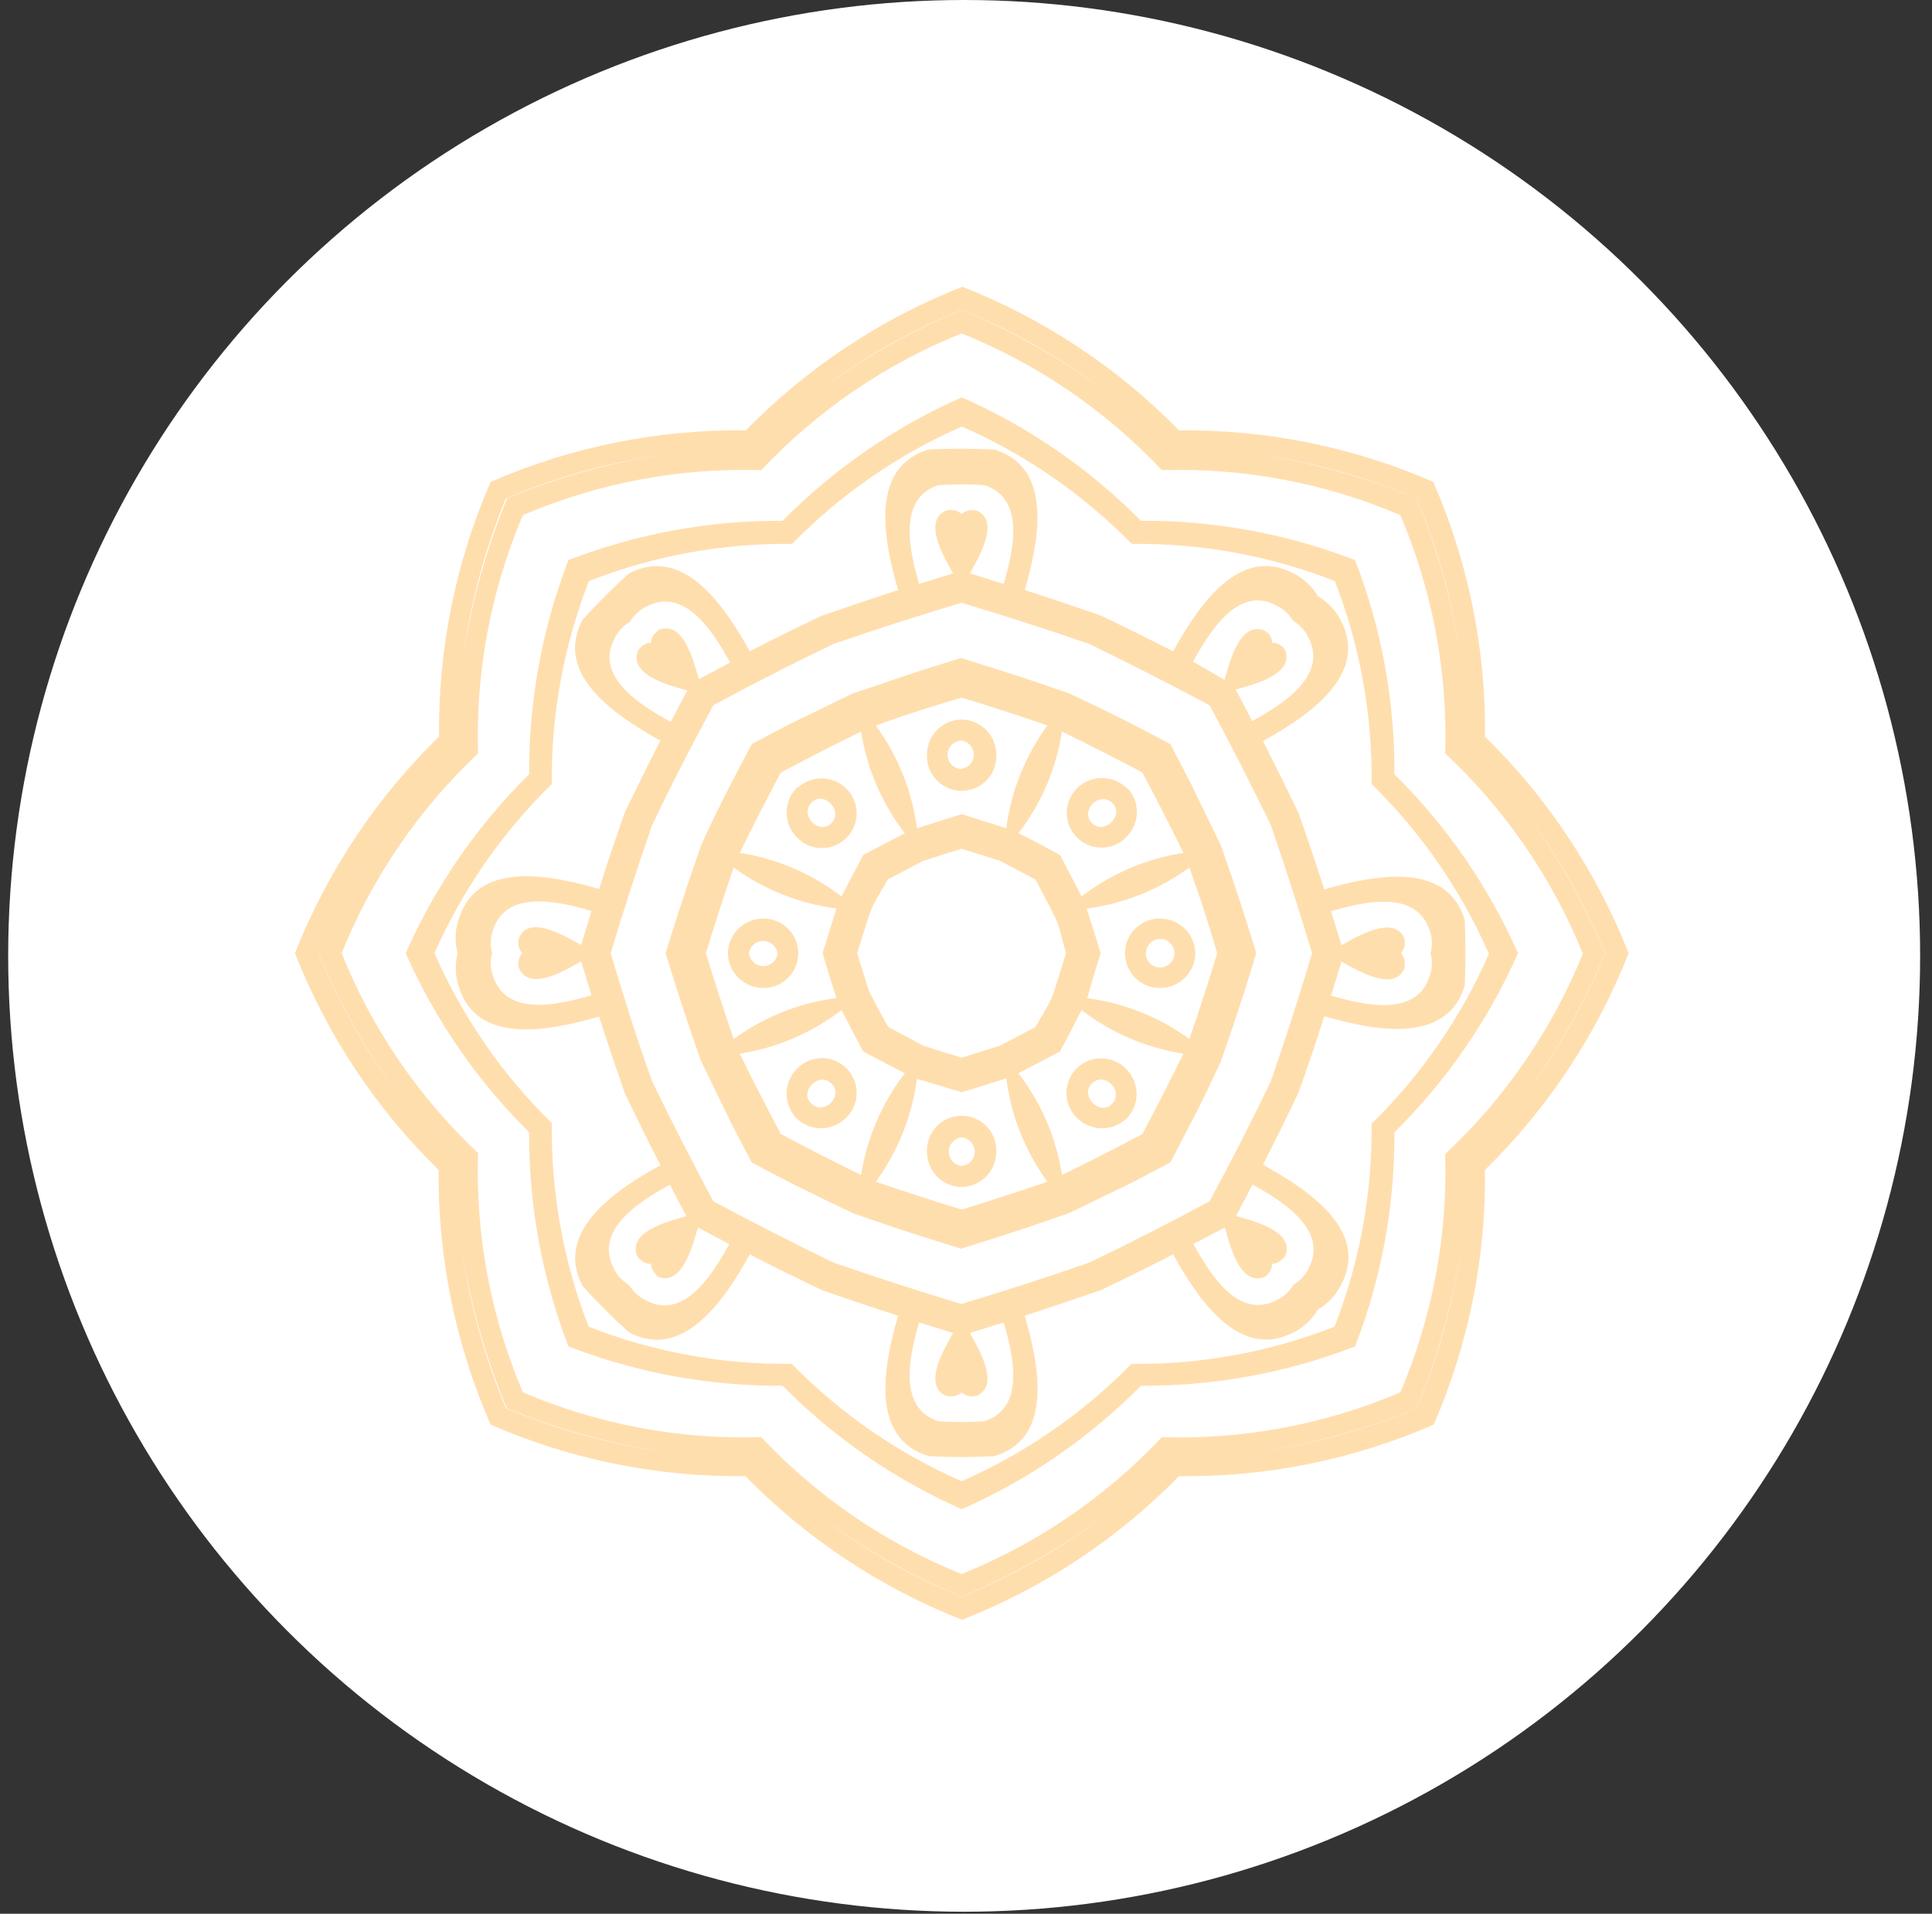
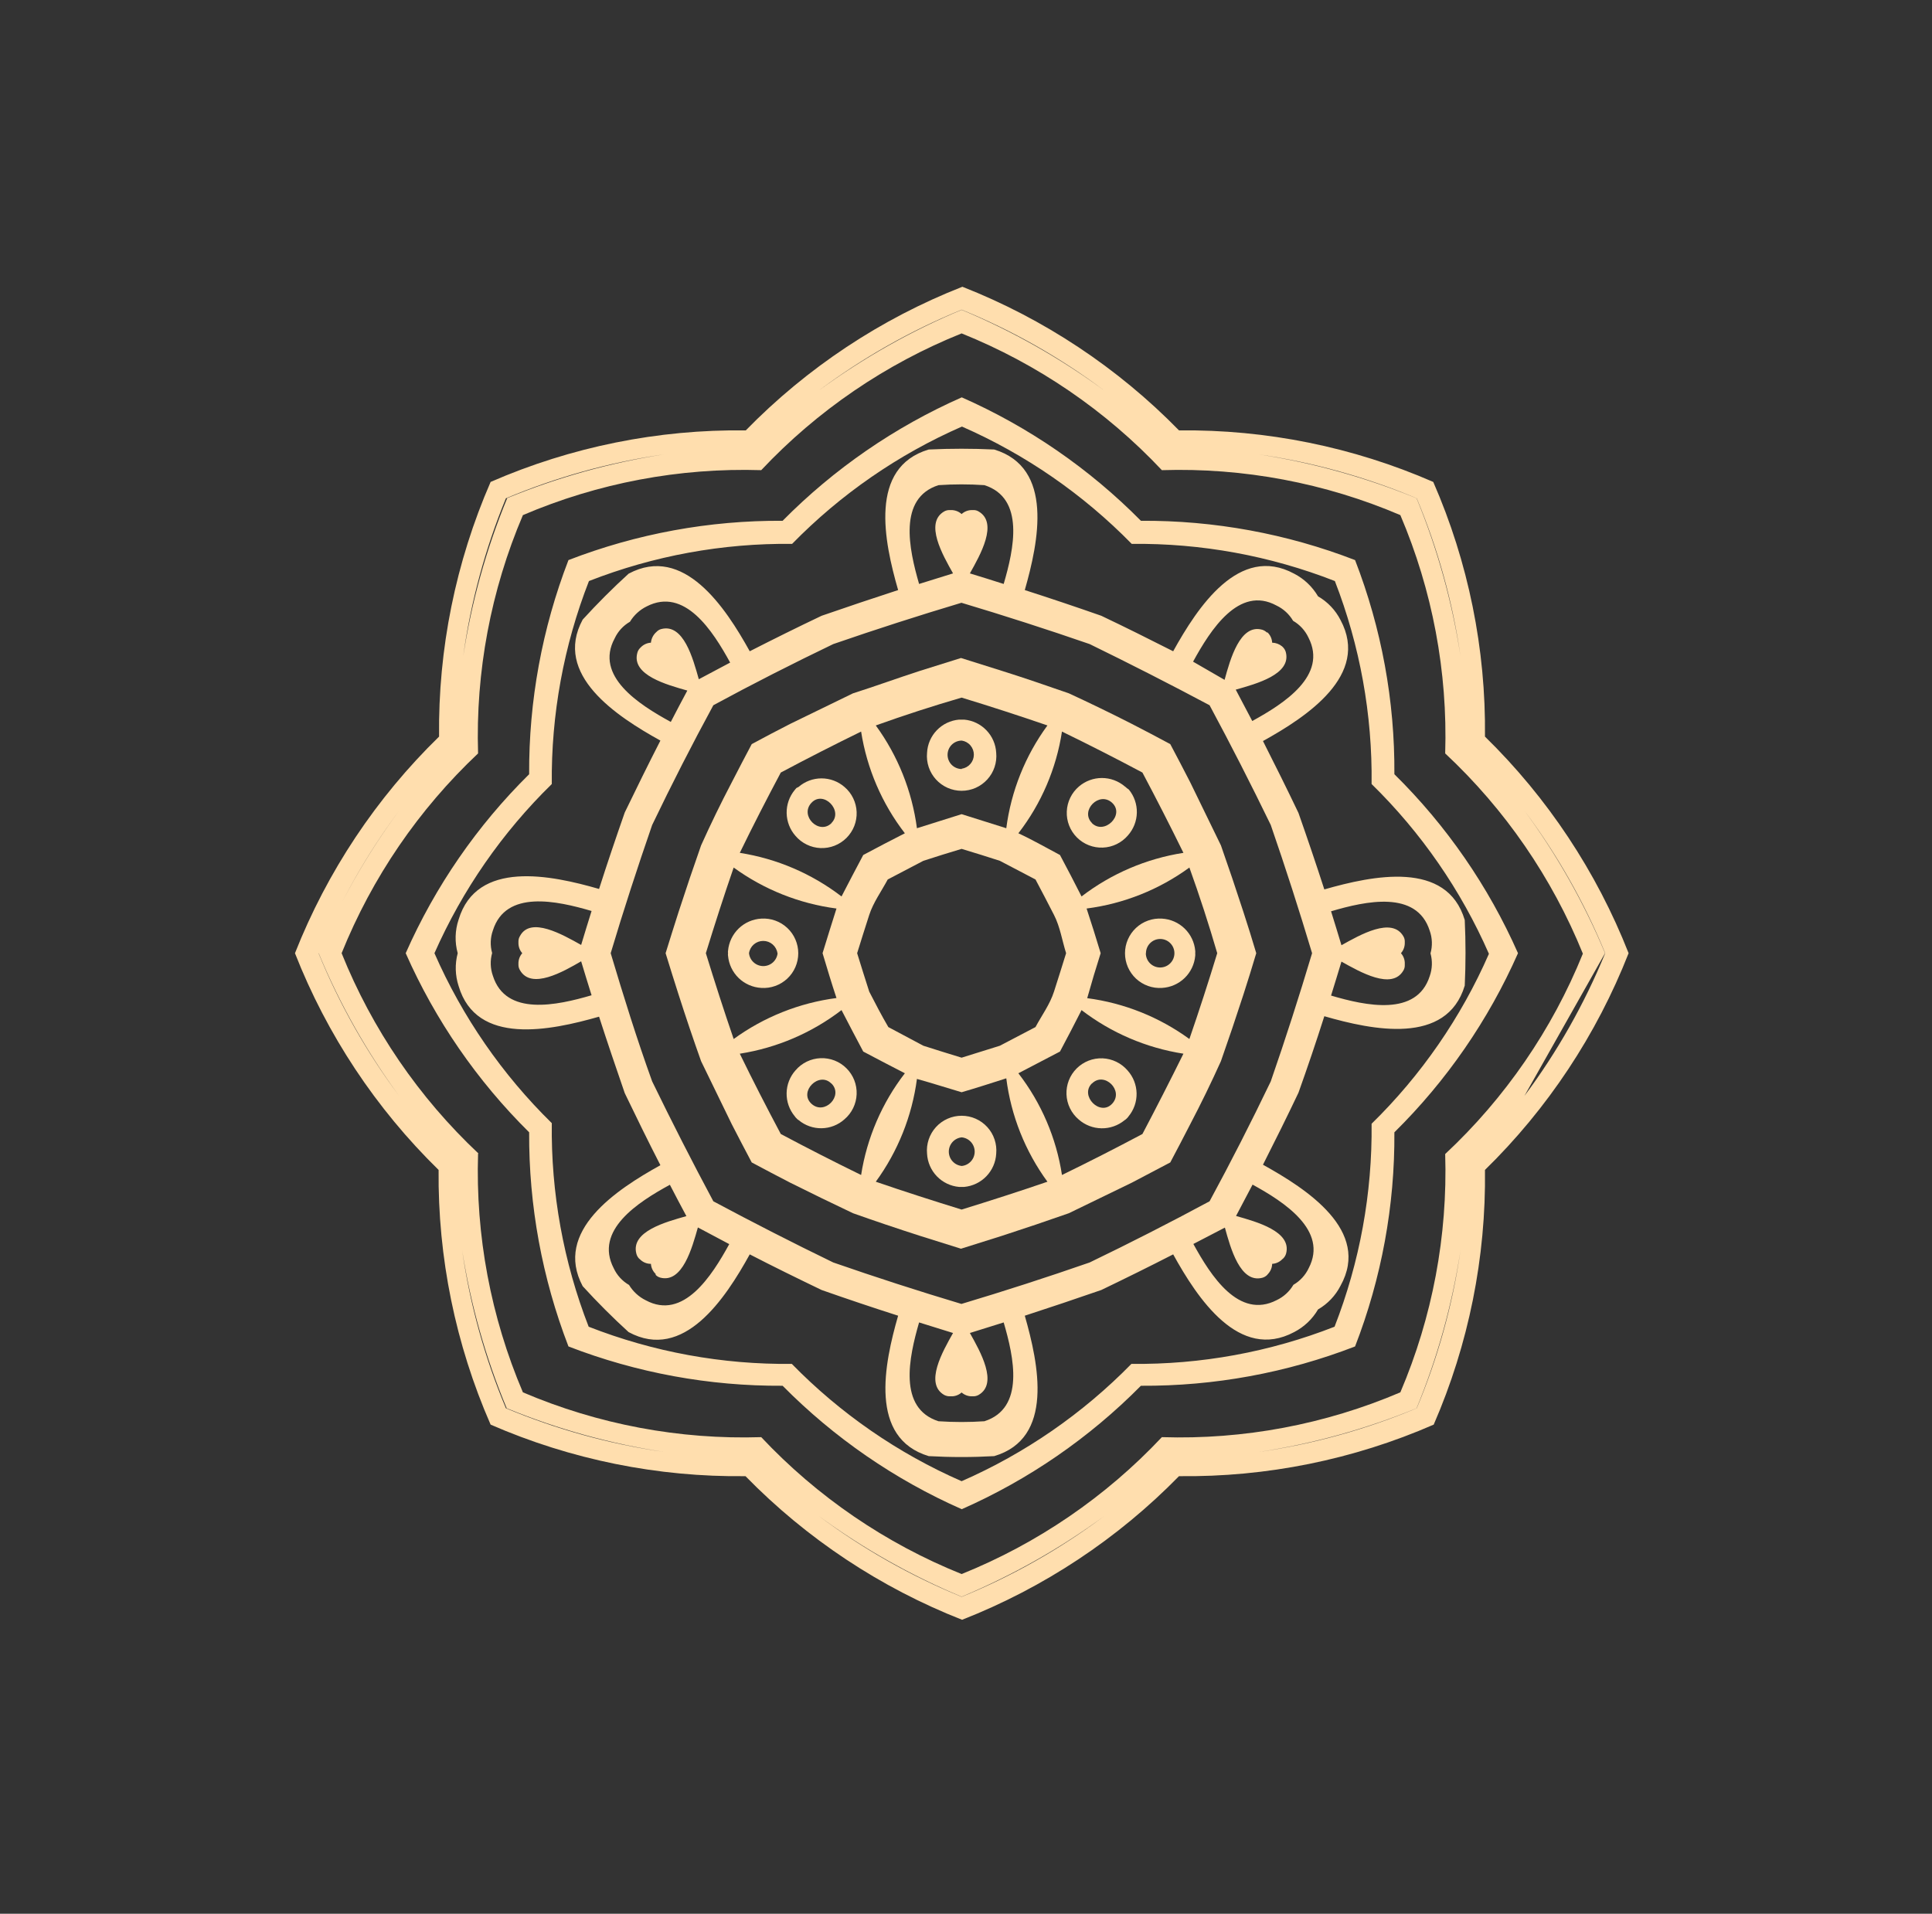
<svg xmlns="http://www.w3.org/2000/svg" viewBox="0 0 107 106" fill="none">
  <rect x="0" y="0" width="107" height="106" fill="#333333" stroke="none" />
-   <circle cx="53.398" cy="52.945" r="52.945" fill="white" />
-   <path d="M16.336 52.797C18.109 57.316 20.82 61.408 24.291 64.802C24.245 69.655 25.227 74.462 27.172 78.909C31.622 80.849 36.433 81.823 41.287 81.764C44.678 85.234 48.767 87.946 53.283 89.719C57.805 87.946 61.9 85.235 65.297 81.764C70.148 81.822 74.957 80.849 79.403 78.909C81.337 74.46 82.305 69.652 82.242 64.802C85.713 61.408 88.424 57.316 90.197 52.797C88.422 48.281 85.711 44.193 82.242 40.8C82.297 35.948 81.321 31.14 79.378 26.694C74.939 24.757 70.14 23.784 65.297 23.839C61.905 20.37 57.816 17.658 53.3 15.883C48.784 17.656 44.695 20.368 41.304 23.839C36.444 23.777 31.627 24.751 27.172 26.694C25.236 31.142 24.263 35.949 24.317 40.8C20.839 44.19 18.119 48.279 16.336 52.797ZM26.503 63.896C23.199 60.791 20.611 57.003 18.92 52.797C20.609 48.606 23.188 44.831 26.477 41.732C26.337 37.204 27.184 32.7 28.96 28.532C33.126 26.751 37.631 25.901 42.159 26.042C45.265 22.74 49.052 20.156 53.258 18.467C57.46 20.158 61.245 22.742 64.348 26.042C68.88 25.9 73.388 26.75 77.556 28.532C79.332 32.7 80.18 37.204 80.039 41.732C83.356 44.831 85.958 48.616 87.664 52.822C85.96 57.033 83.358 60.82 80.039 63.921C80.179 68.449 79.332 72.953 77.556 77.121C73.387 78.9 68.879 79.748 64.348 79.603C61.245 82.905 57.461 85.492 53.258 87.186C49.052 85.494 45.264 82.907 42.159 79.603C37.631 79.747 33.126 78.9 28.96 77.121C27.181 72.945 26.334 68.432 26.477 63.896H26.503ZM17.649 52.797C18.81 55.602 20.307 58.256 22.105 60.702C20.291 58.265 18.791 55.609 17.641 52.797C18.793 49.988 20.293 47.336 22.105 44.901C20.3 47.343 18.795 49.994 17.624 52.797H17.649ZM28.087 27.601C26.929 30.407 26.112 33.342 25.655 36.344C26.072 33.341 26.866 30.404 28.019 27.601C30.82 26.425 33.757 25.608 36.763 25.169C33.776 25.633 30.855 26.449 28.062 27.601H28.087ZM53.258 17.163C50.455 18.332 47.802 19.831 45.353 21.628C47.79 19.81 50.446 18.307 53.258 17.154C56.069 18.305 58.722 19.808 61.154 21.628C58.709 19.831 56.058 18.332 53.258 17.163ZM78.455 27.601C75.647 26.446 72.712 25.63 69.711 25.169C72.719 25.608 75.66 26.425 78.463 27.601C79.637 30.401 80.451 33.339 80.886 36.344C80.429 33.342 79.613 30.407 78.455 27.601ZM88.892 52.797C87.726 49.995 86.227 47.344 84.427 44.901C86.243 47.335 87.746 49.988 88.901 52.797C87.748 55.609 86.245 58.265 84.427 60.702C86.229 58.256 87.728 55.602 88.892 52.797ZM78.455 78.002C79.613 75.196 80.429 72.26 80.886 69.259C80.451 72.264 79.637 75.202 78.463 78.002C75.659 79.175 72.719 79.989 69.711 80.425C72.712 79.971 75.648 79.157 78.455 78.002ZM53.258 88.44C56.058 87.27 58.709 85.772 61.154 83.975C58.722 85.794 56.069 87.297 53.258 88.448C50.446 87.295 47.79 85.792 45.353 83.975C47.802 85.772 50.455 87.27 53.258 88.44ZM28.062 78.002C30.865 79.157 33.798 79.971 36.797 80.425C33.78 79.992 30.831 79.177 28.019 78.002C26.845 75.202 26.031 72.264 25.596 69.259C26.064 72.261 26.892 75.197 28.062 78.002Z" fill="#FFDEAE" />
+   <path d="M16.336 52.797C18.109 57.316 20.82 61.408 24.291 64.802C24.245 69.655 25.227 74.462 27.172 78.909C31.622 80.849 36.433 81.823 41.287 81.764C44.678 85.234 48.767 87.946 53.283 89.719C57.805 87.946 61.9 85.235 65.297 81.764C70.148 81.822 74.957 80.849 79.403 78.909C81.337 74.46 82.305 69.652 82.242 64.802C85.713 61.408 88.424 57.316 90.197 52.797C88.422 48.281 85.711 44.193 82.242 40.8C82.297 35.948 81.321 31.14 79.378 26.694C74.939 24.757 70.14 23.784 65.297 23.839C61.905 20.37 57.816 17.658 53.3 15.883C48.784 17.656 44.695 20.368 41.304 23.839C36.444 23.777 31.627 24.751 27.172 26.694C25.236 31.142 24.263 35.949 24.317 40.8C20.839 44.19 18.119 48.279 16.336 52.797ZM26.503 63.896C23.199 60.791 20.611 57.003 18.92 52.797C20.609 48.606 23.188 44.831 26.477 41.732C26.337 37.204 27.184 32.7 28.96 28.532C33.126 26.751 37.631 25.901 42.159 26.042C45.265 22.74 49.052 20.156 53.258 18.467C57.46 20.158 61.245 22.742 64.348 26.042C68.88 25.9 73.388 26.75 77.556 28.532C79.332 32.7 80.18 37.204 80.039 41.732C83.356 44.831 85.958 48.616 87.664 52.822C85.96 57.033 83.358 60.82 80.039 63.921C80.179 68.449 79.332 72.953 77.556 77.121C73.387 78.9 68.879 79.748 64.348 79.603C61.245 82.905 57.461 85.492 53.258 87.186C49.052 85.494 45.264 82.907 42.159 79.603C37.631 79.747 33.126 78.9 28.96 77.121C27.181 72.945 26.334 68.432 26.477 63.896H26.503ZM17.649 52.797C18.81 55.602 20.307 58.256 22.105 60.702C20.291 58.265 18.791 55.609 17.641 52.797C18.793 49.988 20.293 47.336 22.105 44.901C20.3 47.343 18.795 49.994 17.624 52.797H17.649ZM28.087 27.601C26.929 30.407 26.112 33.342 25.655 36.344C26.072 33.341 26.866 30.404 28.019 27.601C30.82 26.425 33.757 25.608 36.763 25.169C33.776 25.633 30.855 26.449 28.062 27.601H28.087ZM53.258 17.163C50.455 18.332 47.802 19.831 45.353 21.628C47.79 19.81 50.446 18.307 53.258 17.154C56.069 18.305 58.722 19.808 61.154 21.628C58.709 19.831 56.058 18.332 53.258 17.163ZM78.455 27.601C75.647 26.446 72.712 25.63 69.711 25.169C72.719 25.608 75.66 26.425 78.463 27.601C79.637 30.401 80.451 33.339 80.886 36.344C80.429 33.342 79.613 30.407 78.455 27.601ZM88.892 52.797C87.726 49.995 86.227 47.344 84.427 44.901C86.243 47.335 87.746 49.988 88.901 52.797C87.748 55.609 86.245 58.265 84.427 60.702ZM78.455 78.002C79.613 75.196 80.429 72.26 80.886 69.259C80.451 72.264 79.637 75.202 78.463 78.002C75.659 79.175 72.719 79.989 69.711 80.425C72.712 79.971 75.648 79.157 78.455 78.002ZM53.258 88.44C56.058 87.27 58.709 85.772 61.154 83.975C58.722 85.794 56.069 87.297 53.258 88.448C50.446 87.295 47.79 85.792 45.353 83.975C47.802 85.772 50.455 87.27 53.258 88.44ZM28.062 78.002C30.865 79.157 33.798 79.971 36.797 80.425C33.78 79.992 30.831 79.177 28.019 78.002C26.845 75.202 26.031 72.264 25.596 69.259C26.064 72.261 26.892 75.197 28.062 78.002Z" fill="#FFDEAE" />
  <path d="M36.863 52.797C37.1 53.568 37.338 54.331 37.583 55.093C37.979 56.33 38.394 57.559 38.829 58.779C39.394 59.948 39.959 61.109 40.523 62.261C40.888 62.972 41.26 63.684 41.633 64.387C42.336 64.769 43.048 65.133 43.76 65.506C44.889 66.07 46.05 66.635 47.242 67.2C48.468 67.635 49.696 68.05 50.927 68.445L53.223 69.166L55.511 68.445C56.748 68.044 57.976 67.629 59.196 67.2C60.365 66.635 61.529 66.07 62.687 65.506L64.813 64.387C65.186 63.684 65.559 62.972 65.923 62.261C66.516 61.131 67.081 59.97 67.618 58.779C68.047 57.559 68.462 56.33 68.863 55.093C69.109 54.331 69.346 53.568 69.575 52.797C69.349 52.035 69.112 51.272 68.863 50.51C68.462 49.273 68.047 48.044 67.618 46.824C67.053 45.655 66.488 44.494 65.923 43.342C65.559 42.63 65.186 41.919 64.813 41.216C64.102 40.834 63.398 40.462 62.687 40.097C61.523 39.504 60.36 38.94 59.196 38.403C57.976 37.979 56.748 37.556 55.511 37.166L53.223 36.446L50.927 37.166C49.699 37.564 48.47 38.013 47.242 38.403C46.073 38.968 44.912 39.532 43.76 40.097C43.048 40.462 42.336 40.834 41.633 41.216C41.26 41.919 40.888 42.63 40.523 43.342C39.93 44.472 39.365 45.633 38.829 46.824C38.4 48.044 37.984 49.273 37.583 50.51C37.338 51.272 37.1 52.035 36.863 52.797ZM48.14 54.924C47.911 54.212 47.691 53.509 47.471 52.797C47.691 52.094 47.911 51.382 48.14 50.679C48.369 49.976 48.818 49.366 49.165 48.714L51.139 47.68C51.842 47.451 52.545 47.231 53.257 47.019C53.96 47.231 54.672 47.451 55.375 47.68L57.349 48.714C57.697 49.366 58.035 50.018 58.374 50.679C58.713 51.34 58.823 52.094 59.044 52.797C58.823 53.509 58.603 54.212 58.374 54.924C58.146 55.636 57.697 56.237 57.349 56.889L55.375 57.923L53.257 58.584C52.545 58.372 51.842 58.143 51.139 57.923L49.199 56.889C48.818 56.237 48.479 55.585 48.14 54.924ZM45.556 52.797C45.81 53.645 46.064 54.492 46.327 55.28C44.269 55.549 42.312 56.33 40.633 57.55C40.091 55.974 39.583 54.39 39.092 52.797C39.583 51.205 40.091 49.62 40.633 48.053C42.312 49.273 44.269 50.054 46.327 50.323C46.064 51.145 45.81 51.975 45.556 52.797ZM47.809 47.358C47.403 48.121 47.005 48.883 46.606 49.654C44.96 48.391 43.023 47.561 40.972 47.239C41.701 45.74 42.463 44.257 43.243 42.791C44.717 42.006 46.2 41.25 47.691 40.521C48.012 42.573 48.845 44.511 50.114 46.155C49.343 46.545 48.572 46.951 47.809 47.358ZM53.257 45.096L50.783 45.875C50.511 43.817 49.727 41.86 48.504 40.182C50.08 39.617 51.664 39.103 53.257 38.64C54.85 39.126 56.434 39.64 58.01 40.182C56.783 41.858 55.999 43.816 55.731 45.875L53.257 45.096ZM58.705 47.358C57.934 46.951 57.171 46.511 56.4 46.155C57.67 44.512 58.501 42.573 58.815 40.521C60.312 41.25 61.797 42.006 63.271 42.791C64.051 44.26 64.808 45.743 65.542 47.239C63.489 47.559 61.548 48.389 59.899 49.654C59.51 48.883 59.111 48.121 58.705 47.358ZM60.958 52.797C60.704 51.95 60.45 51.145 60.179 50.323C62.237 50.057 64.196 49.276 65.872 48.053C66.437 49.623 66.951 51.205 67.414 52.797C66.928 54.39 66.415 55.974 65.872 57.55C64.205 56.335 62.259 55.557 60.213 55.288C60.45 54.441 60.704 53.594 60.958 52.797ZM58.705 58.245C59.111 57.482 59.51 56.72 59.899 55.949C61.548 57.214 63.489 58.044 65.542 58.364C64.802 59.86 64.045 61.343 63.271 62.812C61.797 63.597 60.312 64.353 58.815 65.082C58.501 63.03 57.67 61.091 56.4 59.448L58.705 58.245ZM53.257 60.499C54.104 60.253 54.909 59.99 55.731 59.728C55.994 61.799 56.778 63.769 58.01 65.455C56.434 65.997 54.85 66.505 53.257 66.997C51.664 66.505 50.08 65.997 48.504 65.455C49.727 63.777 50.511 61.82 50.783 59.761C51.605 59.99 52.427 60.253 53.257 60.499ZM47.809 58.245C48.572 58.652 49.343 59.05 50.114 59.448C48.845 61.093 48.012 63.03 47.691 65.082C46.2 64.353 44.717 63.597 43.243 62.812C42.463 61.346 41.701 59.863 40.972 58.364C43.023 58.042 44.96 57.212 46.606 55.949C47.005 56.72 47.403 57.482 47.809 58.245Z" fill="#FFDEAE" />
  <path d="M40.321 52.797C40.312 52.845 40.312 52.893 40.321 52.941C40.363 53.409 40.572 53.846 40.909 54.173C41.247 54.499 41.691 54.694 42.16 54.72C42.422 54.738 42.686 54.701 42.934 54.612C43.182 54.524 43.409 54.385 43.601 54.206C43.793 54.026 43.947 53.808 44.051 53.567C44.156 53.325 44.21 53.065 44.21 52.801C44.21 52.538 44.156 52.277 44.051 52.036C43.947 51.794 43.793 51.577 43.601 51.397C43.409 51.217 43.182 51.078 42.934 50.99C42.686 50.901 42.422 50.865 42.16 50.882C41.691 50.909 41.247 51.103 40.909 51.43C40.572 51.757 40.363 52.194 40.321 52.661C40.312 52.706 40.312 52.752 40.321 52.797ZM44.108 43.647L44.015 43.757C43.718 44.116 43.559 44.57 43.567 45.036C43.575 45.502 43.749 45.95 44.057 46.299C44.229 46.501 44.442 46.665 44.68 46.781C44.919 46.898 45.179 46.963 45.445 46.974C45.71 46.984 45.974 46.94 46.222 46.843C46.469 46.746 46.694 46.599 46.881 46.412C47.069 46.224 47.216 45.999 47.313 45.752C47.409 45.505 47.454 45.24 47.443 44.975C47.433 44.71 47.367 44.45 47.251 44.211C47.135 43.972 46.971 43.76 46.768 43.588C46.416 43.282 45.965 43.114 45.498 43.114C45.031 43.114 44.58 43.282 44.227 43.588L44.108 43.647ZM53.258 39.86H53.114C52.647 39.9 52.209 40.109 51.884 40.447C51.558 40.785 51.366 41.23 51.343 41.698C51.318 41.965 51.349 42.234 51.434 42.488C51.519 42.742 51.656 42.975 51.836 43.173C52.016 43.371 52.236 43.529 52.481 43.638C52.726 43.746 52.99 43.802 53.258 43.802C53.526 43.802 53.791 43.746 54.036 43.638C54.281 43.529 54.5 43.371 54.68 43.173C54.861 42.975 54.998 42.742 55.082 42.488C55.167 42.234 55.198 41.965 55.173 41.698C55.148 41.23 54.956 40.786 54.63 40.449C54.305 40.111 53.869 39.902 53.402 39.86H53.258ZM62.408 43.655C62.376 43.62 62.339 43.588 62.298 43.562C61.944 43.26 61.493 43.093 61.027 43.093C60.561 43.093 60.111 43.26 59.756 43.562C59.554 43.734 59.39 43.947 59.274 44.185C59.158 44.424 59.092 44.684 59.082 44.95C59.071 45.215 59.115 45.48 59.212 45.727C59.309 45.974 59.456 46.199 59.643 46.386C59.831 46.574 60.056 46.721 60.303 46.818C60.55 46.914 60.815 46.959 61.08 46.948C61.346 46.938 61.606 46.872 61.844 46.756C62.083 46.64 62.295 46.475 62.468 46.273C62.777 45.925 62.953 45.478 62.962 45.012C62.971 44.546 62.814 44.092 62.518 43.732L62.408 43.655ZM66.195 52.797C66.2 52.752 66.2 52.706 66.195 52.661C66.153 52.194 65.945 51.757 65.607 51.43C65.269 51.103 64.826 50.909 64.357 50.882C64.094 50.865 63.831 50.901 63.583 50.99C63.335 51.078 63.108 51.217 62.915 51.397C62.723 51.577 62.57 51.794 62.465 52.036C62.36 52.277 62.306 52.538 62.306 52.801C62.306 53.065 62.36 53.325 62.465 53.567C62.57 53.808 62.723 54.026 62.915 54.206C63.108 54.385 63.335 54.524 63.583 54.612C63.831 54.701 64.094 54.738 64.357 54.72C64.826 54.694 65.269 54.499 65.607 54.173C65.945 53.846 66.153 53.409 66.195 52.941C66.2 52.893 66.2 52.845 66.195 52.797ZM62.408 61.947C62.444 61.914 62.475 61.877 62.501 61.837C62.799 61.477 62.957 61.023 62.948 60.557C62.938 60.09 62.762 59.643 62.451 59.295C62.279 59.093 62.066 58.929 61.828 58.813C61.589 58.697 61.329 58.631 61.063 58.62C60.798 58.61 60.533 58.654 60.286 58.751C60.039 58.848 59.814 58.995 59.627 59.182C59.439 59.37 59.292 59.594 59.195 59.842C59.099 60.089 59.054 60.354 59.065 60.619C59.075 60.884 59.141 61.145 59.257 61.383C59.373 61.622 59.537 61.834 59.739 62.006C60.089 62.315 60.537 62.489 61.002 62.496C61.468 62.504 61.922 62.345 62.281 62.049C62.328 62.022 62.371 61.987 62.408 61.947ZM53.258 65.743H53.402C53.868 65.699 54.304 65.489 54.629 65.152C54.953 64.814 55.147 64.372 55.173 63.904C55.198 63.638 55.167 63.369 55.082 63.115C54.998 62.861 54.861 62.627 54.68 62.429C54.5 62.231 54.281 62.073 54.036 61.965C53.791 61.856 53.526 61.801 53.258 61.801C52.99 61.801 52.726 61.856 52.481 61.965C52.236 62.073 52.016 62.231 51.836 62.429C51.656 62.627 51.519 62.861 51.434 63.115C51.349 63.369 51.318 63.638 51.343 63.904C51.368 64.372 51.561 64.816 51.886 65.154C52.211 65.491 52.647 65.701 53.114 65.743H53.258ZM44.117 61.947C44.147 61.985 44.184 62.017 44.227 62.04C44.585 62.34 45.039 62.501 45.505 62.493C45.972 62.486 46.421 62.31 46.768 61.998C46.971 61.826 47.135 61.614 47.251 61.375C47.367 61.136 47.433 60.876 47.443 60.611C47.454 60.345 47.409 60.081 47.313 59.833C47.216 59.586 47.069 59.361 46.881 59.174C46.694 58.986 46.469 58.839 46.222 58.742C45.974 58.646 45.71 58.601 45.445 58.612C45.179 58.623 44.919 58.688 44.68 58.804C44.442 58.92 44.229 59.085 44.057 59.287C43.747 59.635 43.572 60.083 43.565 60.55C43.557 61.016 43.717 61.47 44.015 61.828C44.043 61.872 44.078 61.912 44.117 61.947ZM43.066 52.797C43.046 52.993 42.953 53.175 42.807 53.306C42.661 53.438 42.471 53.511 42.274 53.511C42.077 53.511 41.887 53.438 41.741 53.306C41.594 53.175 41.502 52.993 41.482 52.797C41.51 52.608 41.604 52.435 41.749 52.31C41.894 52.185 42.078 52.117 42.27 52.117C42.461 52.117 42.646 52.185 42.79 52.31C42.935 52.435 43.03 52.608 43.058 52.797H43.066ZM46.057 45.587C45.37 46.273 44.269 45.189 44.938 44.469C45.608 43.749 46.726 44.909 46.048 45.587H46.057ZM53.267 42.596C53.058 42.596 52.857 42.513 52.709 42.366C52.562 42.218 52.479 42.017 52.479 41.809C52.479 41.599 52.562 41.399 52.709 41.251C52.857 41.104 53.058 41.021 53.267 41.021C53.453 41.049 53.624 41.144 53.746 41.288C53.869 41.432 53.936 41.615 53.935 41.804C53.934 41.993 53.865 42.175 53.741 42.317C53.617 42.46 53.445 42.553 53.258 42.58L53.267 42.596ZM60.477 45.587C59.799 44.909 60.875 43.8 61.595 44.469C62.315 45.138 61.154 46.273 60.468 45.587H60.477ZM63.467 52.797C63.467 52.588 63.55 52.388 63.698 52.24C63.846 52.092 64.046 52.009 64.255 52.009C64.464 52.009 64.665 52.092 64.812 52.24C64.96 52.388 65.043 52.588 65.043 52.797C65.043 53.007 64.96 53.209 64.811 53.357C64.662 53.506 64.461 53.589 64.251 53.589C64.041 53.589 63.839 53.506 63.691 53.357C63.542 53.209 63.459 53.007 63.459 52.797H63.467ZM60.477 60.015C61.163 59.329 62.264 60.414 61.595 61.134C60.926 61.854 59.79 60.693 60.468 60.015H60.477ZM53.267 62.998C53.463 63.018 53.644 63.11 53.776 63.256C53.908 63.403 53.981 63.593 53.981 63.79C53.981 63.987 53.908 64.177 53.776 64.323C53.644 64.469 53.463 64.562 53.267 64.582C53.071 64.563 52.889 64.472 52.756 64.326C52.623 64.18 52.549 63.991 52.548 63.794C52.547 63.597 52.619 63.406 52.75 63.259C52.881 63.112 53.062 63.019 53.258 62.998H53.267ZM46.048 60.015C46.734 60.693 45.659 61.803 44.938 61.134C44.218 60.464 45.362 59.329 46.04 60.015H46.048Z" fill="#FFDEAE" />
  <path d="M22.469 52.797C24.106 56.503 26.425 59.869 29.306 62.718C29.285 66.773 30.024 70.796 31.483 74.579C35.265 76.043 39.289 76.781 43.344 76.757C46.193 79.638 49.559 81.958 53.265 83.594C56.972 81.958 60.338 79.638 63.187 76.757C67.242 76.781 71.266 76.043 75.048 74.579C76.514 70.798 77.253 66.774 77.225 62.718C80.111 59.871 82.434 56.505 84.071 52.797C82.433 49.092 80.11 45.728 77.225 42.884C77.253 38.829 76.514 34.805 75.048 31.023C71.266 29.56 67.242 28.821 63.187 28.846C60.338 25.964 56.972 23.645 53.265 22.009C49.559 23.645 46.193 25.964 43.344 28.846C39.289 28.821 35.265 29.56 31.483 31.023C30.024 34.806 29.285 38.83 29.306 42.884C26.425 45.73 24.106 49.093 22.469 52.797ZM36.118 59.897C35.27 57.55 34.533 55.178 33.822 52.797C34.533 50.416 35.304 48.053 36.118 45.697C37.202 43.438 38.332 41.227 39.507 39.063C41.692 37.877 43.912 36.751 46.149 35.675C48.504 34.861 50.871 34.099 53.248 33.387C55.626 34.099 57.993 34.861 60.348 35.675C62.585 36.767 64.796 37.894 66.99 39.063C68.165 41.249 69.295 43.461 70.379 45.697C71.193 48.053 71.955 50.419 72.667 52.797C71.955 55.178 71.193 57.55 70.379 59.897C69.295 62.156 68.165 64.37 66.99 66.539C64.799 67.719 62.585 68.849 60.348 69.928C57.993 70.747 55.626 71.512 53.248 72.224C50.871 71.512 48.504 70.747 46.149 69.928C43.912 68.844 41.692 67.708 39.507 66.539C38.337 64.353 37.208 62.139 36.118 59.897ZM28.925 52.797C28.782 52.958 28.707 53.167 28.713 53.382C28.709 53.404 28.709 53.427 28.713 53.449C28.714 53.551 28.744 53.651 28.797 53.737C29.424 54.839 31.195 53.822 32.186 53.246C32.373 53.873 32.568 54.5 32.763 55.127C30.831 55.694 28.01 56.304 27.298 54.051C27.154 53.645 27.139 53.204 27.256 52.788C27.14 52.376 27.154 51.938 27.298 51.535C28.01 49.273 30.831 49.891 32.763 50.459C32.568 51.086 32.373 51.712 32.186 52.34C31.153 51.763 29.382 50.747 28.797 51.848C28.744 51.935 28.714 52.034 28.713 52.136C28.709 52.159 28.709 52.181 28.713 52.204C28.705 52.422 28.78 52.634 28.925 52.797ZM36.05 35.598C35.838 35.61 35.639 35.701 35.491 35.852L35.44 35.903C35.37 35.977 35.321 36.068 35.296 36.166C34.965 37.394 36.931 37.928 38.066 38.25C37.761 38.826 37.448 39.402 37.151 39.987C35.38 39.021 32.915 37.445 34.042 35.361C34.222 34.973 34.518 34.651 34.889 34.438C35.11 34.073 35.43 33.779 35.813 33.59C37.914 32.506 39.473 34.938 40.438 36.7L38.702 37.623C38.38 36.479 37.854 34.514 36.617 34.844C36.52 34.87 36.432 34.923 36.363 34.997C36.185 35.149 36.072 35.365 36.05 35.598ZM53.257 28.473C53.097 28.328 52.888 28.249 52.672 28.253H52.588C52.484 28.251 52.381 28.277 52.291 28.329C51.19 28.965 52.206 30.735 52.782 31.76L50.902 32.345C50.343 30.413 49.724 27.592 51.978 26.872C52.824 26.815 53.673 26.815 54.519 26.872C56.773 27.592 56.154 30.413 55.587 32.345C54.968 32.142 54.341 31.955 53.715 31.76C54.291 30.735 55.299 28.965 54.197 28.329C54.111 28.276 54.011 28.25 53.909 28.253H53.833C53.62 28.251 53.414 28.33 53.257 28.473ZM70.456 35.598C70.446 35.384 70.355 35.181 70.201 35.031H70.159C70.086 34.959 69.995 34.906 69.897 34.878C68.677 34.548 68.134 36.513 67.821 37.657L66.076 36.649C67.041 34.887 68.617 32.413 70.693 33.539C71.079 33.723 71.4 34.018 71.616 34.387C71.987 34.601 72.282 34.923 72.464 35.31C73.548 37.411 71.117 38.97 69.354 39.936L68.439 38.199C69.575 37.877 71.54 37.352 71.21 36.115C71.181 36.016 71.129 35.926 71.057 35.852L71.006 35.802C70.851 35.674 70.657 35.602 70.456 35.598ZM77.589 52.797C77.73 52.638 77.805 52.433 77.801 52.221V52.153C77.803 52.052 77.777 51.952 77.725 51.865C77.09 50.764 75.327 51.78 74.294 52.356C74.107 51.73 73.912 51.103 73.718 50.476C75.641 49.908 78.462 49.289 79.182 51.552C79.326 51.955 79.341 52.393 79.225 52.806C79.341 53.221 79.326 53.661 79.182 54.068C78.462 56.322 75.641 55.712 73.718 55.144C73.912 54.517 74.107 53.89 74.294 53.263C75.327 53.839 77.09 54.856 77.725 53.754C77.777 53.667 77.803 53.568 77.801 53.466V53.398C77.812 53.178 77.736 52.962 77.589 52.797ZM70.456 70.004C70.671 69.992 70.874 69.898 71.023 69.742L71.074 69.699C71.146 69.626 71.198 69.535 71.227 69.436C71.557 68.208 69.591 67.674 68.456 67.352L69.371 65.615C71.133 66.581 73.565 68.157 72.481 70.241C72.299 70.629 72.003 70.951 71.633 71.165C71.417 71.533 71.096 71.828 70.71 72.012C68.609 73.097 67.058 70.665 66.092 68.903L67.838 67.996C68.151 69.132 68.685 71.097 69.913 70.775C70.012 70.747 70.103 70.695 70.176 70.623L70.218 70.572C70.366 70.419 70.451 70.216 70.456 70.004ZM53.257 77.129C53.416 77.269 53.621 77.345 53.833 77.341H53.909C54.01 77.34 54.109 77.314 54.197 77.265C55.299 76.629 54.291 74.859 53.715 73.834L55.587 73.249C56.154 75.181 56.773 78.002 54.519 78.722C53.673 78.779 52.824 78.779 51.978 78.722C49.724 78.002 50.343 75.181 50.902 73.249L52.782 73.834C52.206 74.859 51.19 76.629 52.291 77.265C52.383 77.313 52.484 77.339 52.588 77.341H52.655C52.876 77.352 53.092 77.276 53.257 77.129ZM36.05 70.004C36.064 70.217 36.158 70.417 36.312 70.563C36.312 70.563 36.312 70.563 36.312 70.614C36.381 70.688 36.469 70.74 36.567 70.767C37.795 71.089 38.329 69.123 38.651 67.988L40.388 68.911C39.422 70.674 37.846 73.147 35.762 72.021C35.38 71.832 35.059 71.538 34.838 71.173C34.467 70.96 34.172 70.638 33.991 70.25C32.898 68.149 35.33 66.59 37.1 65.624C37.397 66.209 37.71 66.785 38.015 67.361C36.88 67.683 34.914 68.208 35.245 69.445C35.27 69.543 35.32 69.634 35.389 69.708L35.44 69.75C35.519 69.831 35.614 69.895 35.719 69.939C35.824 69.983 35.936 70.005 36.05 70.004ZM25.349 52.797C25.189 53.396 25.207 54.029 25.4 54.618C26.383 57.94 30.483 57.084 33.178 56.313C33.635 57.728 34.11 59.126 34.601 60.549C35.245 61.888 35.897 63.218 36.575 64.54C34.144 65.887 30.645 68.191 32.271 71.241C33.079 72.127 33.927 72.975 34.813 73.783C37.863 75.435 40.176 71.919 41.523 69.479C42.836 70.157 44.166 70.809 45.505 71.453C46.9 71.944 48.312 72.419 49.741 72.876C48.97 75.553 48.114 79.654 51.435 80.654C52.643 80.722 53.854 80.722 55.062 80.654C58.391 79.671 57.527 75.57 56.756 72.876C58.162 72.419 59.575 71.944 60.992 71.453C62.331 70.809 63.652 70.157 64.974 69.479C66.321 71.919 68.626 75.409 71.676 73.783C72.226 73.499 72.684 73.064 72.997 72.529C73.531 72.221 73.964 71.765 74.243 71.216C75.937 68.166 72.379 65.861 69.947 64.514C70.617 63.193 71.278 61.862 71.913 60.524C72.413 59.126 72.887 57.728 73.345 56.288C76.013 57.059 80.123 57.914 81.122 54.593C81.179 53.382 81.179 52.169 81.122 50.959C80.131 47.637 76.039 48.493 73.345 49.264C72.887 47.849 72.413 46.451 71.913 45.028C71.278 43.698 70.617 42.368 69.947 41.046C72.379 39.699 75.878 37.394 74.243 34.344C73.964 33.795 73.531 33.339 72.997 33.031C72.684 32.496 72.226 32.062 71.676 31.777C68.626 30.125 66.321 33.641 64.974 36.073C63.652 35.403 62.331 34.743 60.992 34.107C59.591 33.616 58.179 33.141 56.756 32.684C57.519 30.007 58.383 25.906 55.062 24.898C53.853 24.841 52.644 24.841 51.435 24.898C48.106 25.889 48.962 29.981 49.741 32.684C48.335 33.141 46.922 33.616 45.505 34.107C44.166 34.743 42.836 35.403 41.523 36.073C40.176 33.641 37.863 30.142 34.813 31.777C33.927 32.585 33.079 33.434 32.271 34.319C30.619 37.369 34.144 39.673 36.575 41.021C35.897 42.342 35.245 43.672 34.601 45.002C34.11 46.409 33.635 47.807 33.178 49.239C30.509 48.468 26.4 47.612 25.4 50.933C25.197 51.535 25.179 52.185 25.349 52.797ZM30.56 62.21C27.812 59.516 25.606 56.321 24.061 52.797C25.612 49.289 27.818 46.108 30.56 43.427C30.521 39.582 31.22 35.766 32.618 32.184C36.202 30.781 40.022 30.082 43.87 30.125C46.558 27.375 49.751 25.169 53.274 23.627C56.796 25.171 59.989 27.377 62.678 30.125C66.526 30.083 70.346 30.782 73.929 32.184C75.32 35.767 76.01 39.584 75.963 43.427C78.711 46.116 80.917 49.309 82.461 52.831C80.919 56.357 78.713 59.553 75.963 62.244C76.005 66.088 75.309 69.904 73.912 73.486C70.329 74.889 66.509 75.588 62.661 75.545C59.972 78.293 56.779 80.5 53.257 82.043C49.734 80.502 46.541 78.296 43.853 75.545C40.005 75.588 36.185 74.889 32.602 73.486C31.204 69.893 30.511 66.065 30.56 62.21Z" fill="#FFDEAE" />
</svg>